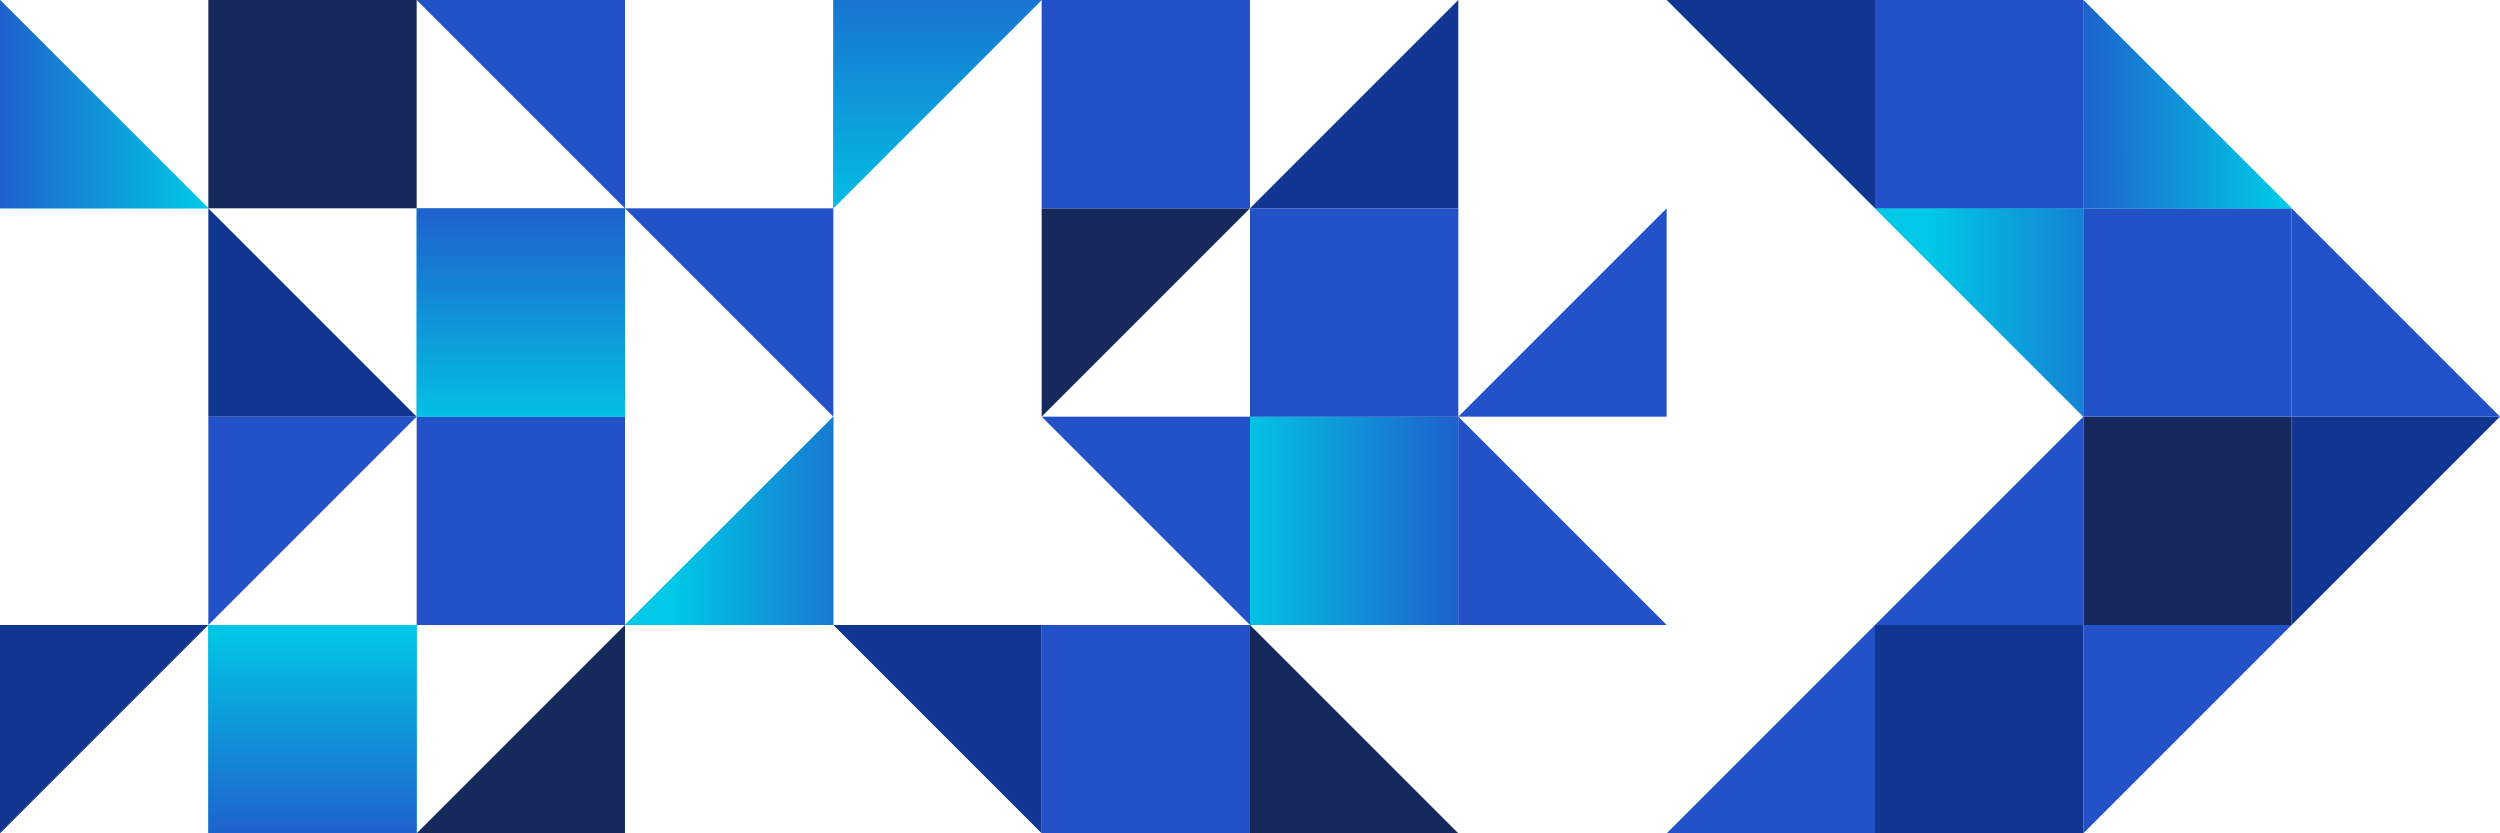
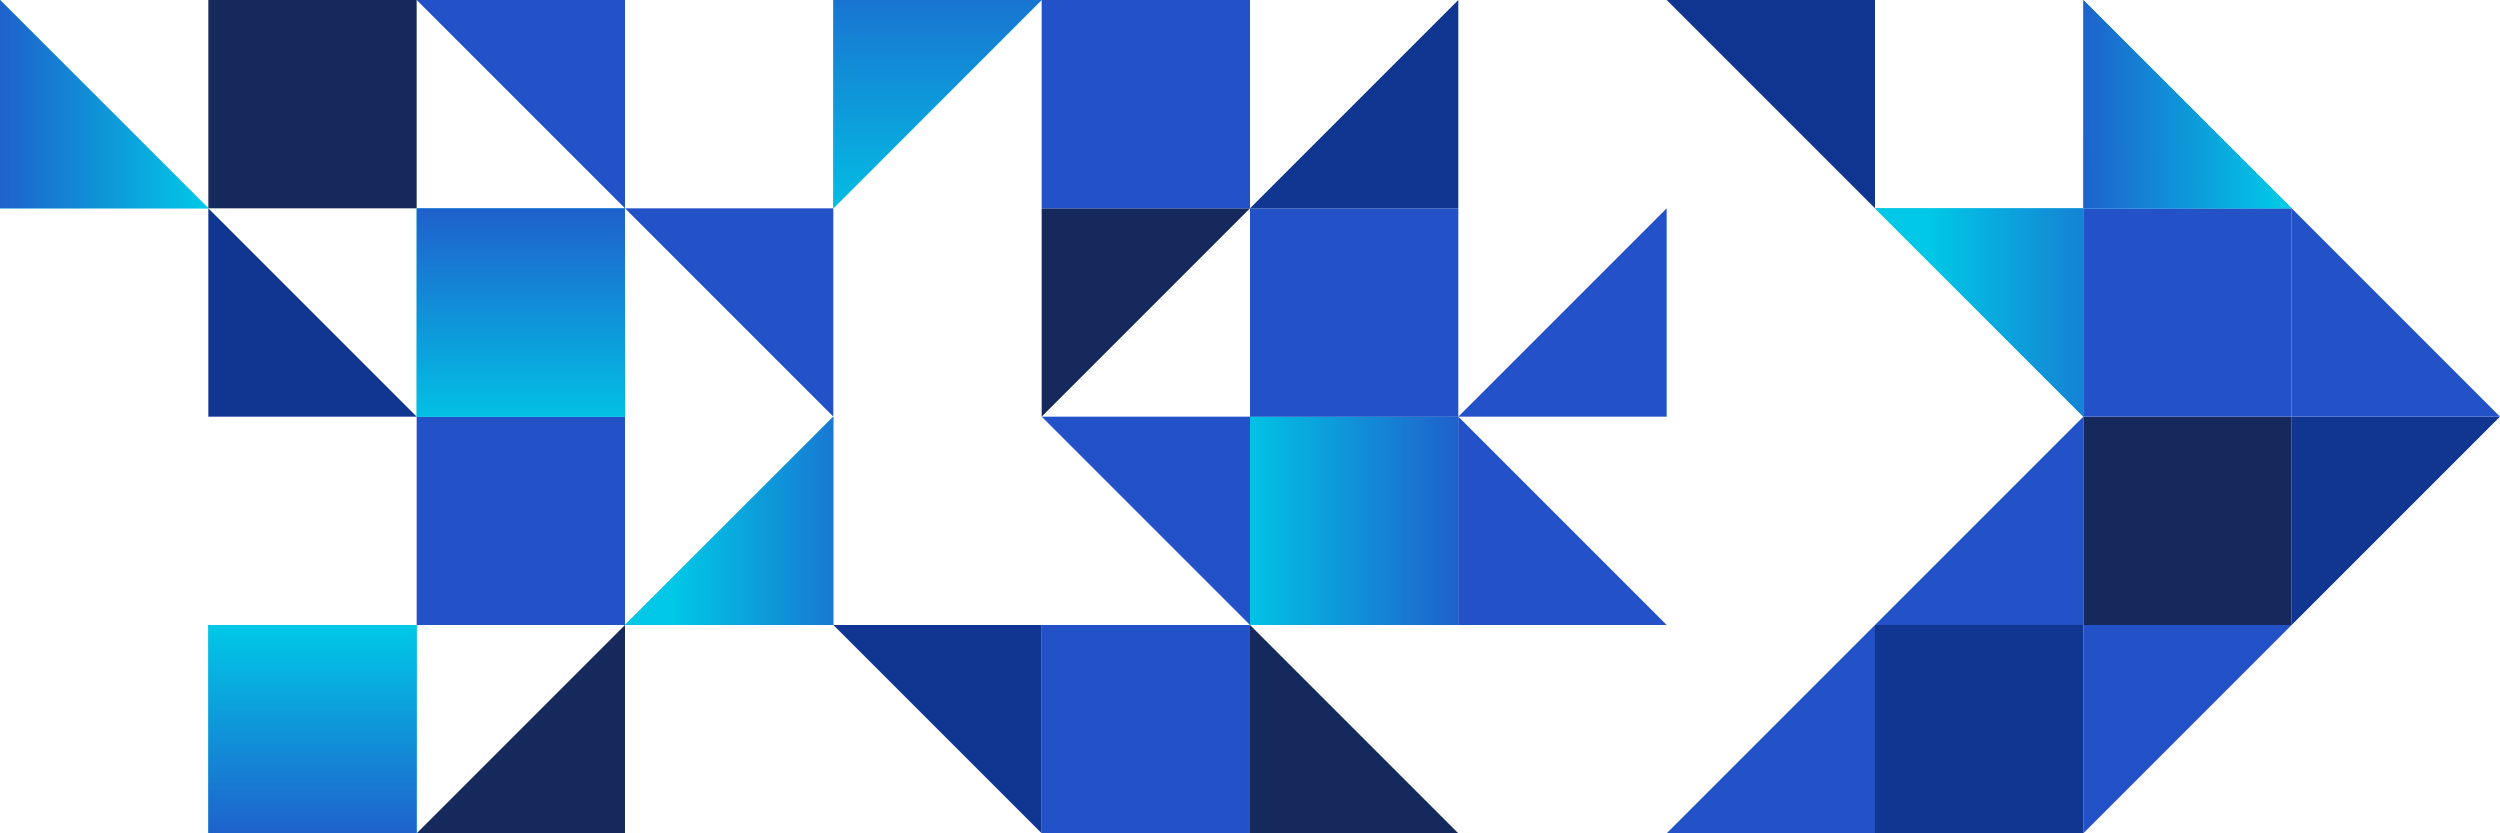
<svg xmlns="http://www.w3.org/2000/svg" width="1512" height="504" viewBox="0 0 1512 504" fill="none">
  <g clip-path="url(#clip0_2690_8788)">
    <path d="M126 629.992L378 629.992L378 377.992L126 629.992Z" fill="#15295C" />
  </g>
  <g clip-path="url(#clip1_2690_8788)">
    <path d="M378 503.992L378 251.992L126 251.992L378 503.992Z" fill="#2352C8" />
  </g>
  <g clip-path="url(#clip2_2690_8788)">
    <path d="M378 377.992L630 377.992L630 125.992L378 377.992Z" fill="#04BAE2" />
    <path d="M378 377.992L630 377.992L630 125.992L378 377.992Z" fill="url(#paint0_linear_2690_8788)" />
  </g>
  <g clip-path="url(#clip3_2690_8788)">
    <path d="M126 251.992L126 503.992L378 503.992L126 251.992Z" fill="#04BAE2" />
    <path d="M126 251.992L126 503.992L378 503.992L126 251.992Z" fill="url(#paint1_linear_2690_8788)" />
  </g>
  <g clip-path="url(#clip4_2690_8788)">
    <path d="M378 125.992L126 125.992L126 377.992L378 125.992Z" fill="#2352C8" />
  </g>
  <g clip-path="url(#clip5_2690_8788)">
-     <path d="M126 377.992L-126 377.992L-126 629.992L126 377.992Z" fill="#113692" />
-   </g>
+     </g>
  <g clip-path="url(#clip6_2690_8788)">
    <path d="M378 377.992L126 377.992L126 125.992L378 377.992Z" fill="#113692" />
  </g>
  <g clip-path="url(#clip7_2690_8788)">
    <path d="M252 -126.008L252 125.992L9.01507e-06 125.992L252 -126.008Z" fill="#15295C" />
  </g>
  <g clip-path="url(#clip8_2690_8788)">
    <path d="M126 125.992L-126 125.992L-126 -126.008L126 125.992Z" fill="#04BAE2" />
    <path d="M126 125.992L-126 125.992L-126 -126.008L126 125.992Z" fill="url(#paint2_linear_2690_8788)" />
  </g>
  <g clip-path="url(#clip9_2690_8788)">
    <path d="M252 377.992L252 125.992L504 125.992L252 377.992Z" fill="#04BAE2" />
    <path d="M252 377.992L252 125.992L504 125.992L252 377.992Z" fill="url(#paint3_linear_2690_8788)" />
  </g>
  <g clip-path="url(#clip10_2690_8788)">
    <path d="M126 -126.008L378 -126.008L378 125.992L126 -126.008Z" fill="#2352C8" />
  </g>
  <g clip-path="url(#clip11_2690_8788)">
    <path d="M378 125.992L630 125.992L630 377.992L378 125.992Z" fill="#2352C8" />
  </g>
  <g clip-path="url(#clip12_2690_8788)">
    <path d="M630 251.992L630 503.992L882 503.992L630 251.992Z" fill="#15295C" />
  </g>
  <g clip-path="url(#clip13_2690_8788)">
    <path d="M1512 251.992L1260 251.992L1260 503.992L1512 251.992Z" fill="#2352C8" />
  </g>
  <g clip-path="url(#clip14_2690_8788)">
    <path d="M630 377.992L882 377.992L882 125.992L630 377.992Z" fill="#113692" />
    <path d="M630 377.992L882 377.992L882 125.992L630 377.992Z" fill="url(#paint4_linear_2690_8788)" />
  </g>
  <g clip-path="url(#clip15_2690_8788)">
    <path d="M1512 251.992L1260 251.992L1260 503.992L1512 251.992Z" fill="#15295C" />
  </g>
  <g clip-path="url(#clip16_2690_8788)">
    <path d="M882 251.992L882 503.992L1134 503.992L882 251.992Z" fill="#2352C8" />
  </g>
  <g clip-path="url(#clip17_2690_8788)">
    <path d="M1512 251.992L1260 251.992L1260 503.992L1512 251.992Z" fill="#113692" />
  </g>
  <g clip-path="url(#clip18_2690_8788)">
    <path d="M882 377.992L630 377.992L630 629.992L882 377.992Z" fill="#2352C8" />
  </g>
  <g clip-path="url(#clip19_2690_8788)">
    <path d="M1008 503.992L1260 503.992L1260 251.992L1008 503.992Z" fill="#113692" />
  </g>
  <g clip-path="url(#clip20_2690_8788)">
    <path d="M882 503.992L882 251.992L630 251.992L882 503.992Z" fill="#2352C8" />
  </g>
  <g clip-path="url(#clip21_2690_8788)">
    <path d="M1008 503.992L1260 503.992L1260 251.992L1008 503.992Z" fill="#2352C8" />
  </g>
  <g clip-path="url(#clip22_2690_8788)">
    <path d="M1008 503.992L1260 503.992L1260 251.992L1008 503.992Z" fill="#2352C8" />
  </g>
  <g clip-path="url(#clip23_2690_8788)">
    <path d="M630 503.992L630 251.992L378 251.992L630 503.992Z" fill="#113692" />
  </g>
  <g clip-path="url(#clip24_2690_8788)">
    <path d="M1008 -0.008L1260 -0.008L1260 251.992L1008 -0.008Z" fill="#04BAE2" />
    <path d="M1008 -0.008L1260 -0.008L1260 251.992L1008 -0.008Z" fill="url(#paint5_linear_2690_8788)" />
  </g>
  <g clip-path="url(#clip25_2690_8788)">
    <path d="M504 377.992L504 125.992L756 125.992L504 377.992Z" fill="#15295C" />
  </g>
  <g clip-path="url(#clip26_2690_8788)">
-     <path d="M1008 -0.008L1260 -0.008L1260 251.992L1008 -0.008Z" fill="#2352C8" />
+     <path d="M1008 -0.008L1260 251.992L1008 -0.008Z" fill="#2352C8" />
  </g>
  <g clip-path="url(#clip27_2690_8788)">
    <path d="M882 125.992L630 125.992L630 -126.008L882 125.992Z" fill="#2352C8" />
  </g>
  <g clip-path="url(#clip28_2690_8788)">
    <path d="M1008 -0.008L1260 -0.008L1260 251.992L1008 -0.008Z" fill="#113692" />
  </g>
  <g clip-path="url(#clip29_2690_8788)">
    <path d="M504 125.992L504 -126.008L756 -126.008L504 125.992Z" fill="#04BAE2" />
    <path d="M504 125.992L504 -126.008L756 -126.008L504 125.992Z" fill="url(#paint6_linear_2690_8788)" />
  </g>
  <g clip-path="url(#clip30_2690_8788)">
    <path d="M630 125.992L882 125.992L882 377.992L630 125.992Z" fill="#2352C8" />
  </g>
  <g clip-path="url(#clip31_2690_8788)">
    <path d="M1512 251.992L1260 251.992L1260 -0.008L1512 251.992Z" fill="#2352C8" />
  </g>
  <g clip-path="url(#clip32_2690_8788)">
    <path d="M1008 -126.008L1008 125.992L756 125.992L1008 -126.008Z" fill="#113692" />
  </g>
  <g clip-path="url(#clip33_2690_8788)">
    <path d="M1512 251.992L1260 251.992L1260 -0.008L1512 251.992Z" fill="#04BAE2" />
    <path d="M1512 251.992L1260 251.992L1260 -0.008L1512 251.992Z" fill="url(#paint7_linear_2690_8788)" />
  </g>
  <g clip-path="url(#clip34_2690_8788)">
    <path d="M1008 125.992L1008 377.992L756 377.992L1008 125.992Z" fill="#2352C8" />
  </g>
  <g clip-path="url(#clip35_2690_8788)">
    <path d="M1512 251.992L1260 251.992L1260 -0.008L1512 251.992Z" fill="#2352C8" />
  </g>
  <defs>
    <linearGradient id="paint0_linear_2690_8788" x1="407" y1="252.44" x2="610.5" y2="252.44" gradientUnits="userSpaceOnUse">
      <stop stop-color="#00C8E6" />
      <stop offset="0.711" stop-color="#2352C8" />
    </linearGradient>
    <linearGradient id="paint1_linear_2690_8788" x1="251.552" y1="232.517" x2="251.552" y2="522.993" gradientUnits="userSpaceOnUse">
      <stop offset="0.505" stop-color="#00C8E6" />
      <stop offset="1" stop-color="#2352C8" />
    </linearGradient>
    <linearGradient id="paint2_linear_2690_8788" x1="145.475" y1="0.44" x2="-145.001" y2="0.44" gradientUnits="userSpaceOnUse">
      <stop offset="0.076" stop-color="#00C8E6" />
      <stop offset="0.563" stop-color="#2352C8" />
    </linearGradient>
    <linearGradient id="paint3_linear_2690_8788" x1="377.552" y1="262.349" x2="377.552" y2="106.992" gradientUnits="userSpaceOnUse">
      <stop stop-color="#00C8E6" />
      <stop offset="1" stop-color="#2352C8" />
    </linearGradient>
    <linearGradient id="paint4_linear_2690_8788" x1="610.525" y1="252.44" x2="901.001" y2="252.44" gradientUnits="userSpaceOnUse">
      <stop offset="0.475" stop-color="#00C8E6" />
      <stop offset="1" stop-color="#2352C8" />
    </linearGradient>
    <linearGradient id="paint5_linear_2690_8788" x1="1166.5" y1="125.849" x2="1345.5" y2="125.849" gradientUnits="userSpaceOnUse">
      <stop stop-color="#00C8E6" />
      <stop offset="0.876" stop-color="#2352C8" />
    </linearGradient>
    <linearGradient id="paint6_linear_2690_8788" x1="629.552" y1="145.468" x2="629.552" y2="-145.008" gradientUnits="userSpaceOnUse">
      <stop stop-color="#00C8E6" />
      <stop offset="0.711" stop-color="#2352C8" />
    </linearGradient>
    <linearGradient id="paint7_linear_2690_8788" x1="1379.5" y1="125.849" x2="1241" y2="126.44" gradientUnits="userSpaceOnUse">
      <stop stop-color="#00C8E6" />
      <stop offset="1" stop-color="#2352C8" />
    </linearGradient>
    <clipPath id="clip0_2690_8788">
      <rect width="126" height="126" fill="white" transform="translate(378 503.992) rotate(180)" />
    </clipPath>
    <clipPath id="clip1_2690_8788">
      <rect width="126" height="126" fill="white" transform="translate(378 251.992) rotate(90)" />
    </clipPath>
    <clipPath id="clip2_2690_8788">
      <rect width="126" height="126" fill="white" transform="translate(504 377.992) rotate(180)" />
    </clipPath>
    <clipPath id="clip3_2690_8788">
      <rect width="126" height="126" fill="white" transform="translate(252 377.992) rotate(90)" />
    </clipPath>
    <clipPath id="clip4_2690_8788">
-       <rect width="126" height="126" fill="white" transform="translate(252 377.992) rotate(180)" />
-     </clipPath>
+       </clipPath>
    <clipPath id="clip5_2690_8788">
      <rect width="126" height="126" fill="white" transform="translate(126 503.992) rotate(180)" />
    </clipPath>
    <clipPath id="clip6_2690_8788">
      <rect width="126" height="126" fill="white" transform="matrix(1 -2.09537e-09 -2.09537e-09 -1 126 251.992)" />
    </clipPath>
    <clipPath id="clip7_2690_8788">
      <rect width="126" height="126" fill="white" transform="matrix(-2.09537e-09 -1 -1 2.09537e-09 252 125.992)" />
    </clipPath>
    <clipPath id="clip8_2690_8788">
      <rect width="126" height="126" fill="white" transform="matrix(1 -2.09537e-09 -2.09537e-09 -1 0 125.992)" />
    </clipPath>
    <clipPath id="clip9_2690_8788">
      <rect width="126" height="126" fill="white" transform="matrix(-2.09537e-09 -1 -1 2.09537e-09 378 251.992)" />
    </clipPath>
    <clipPath id="clip10_2690_8788">
      <rect width="126" height="126" fill="white" transform="matrix(1 2.72413e-07 2.72413e-07 -1 252 125.992)" />
    </clipPath>
    <clipPath id="clip11_2690_8788">
      <rect width="126" height="126" fill="white" transform="matrix(1 2.72413e-07 2.72413e-07 -1 378 251.992)" />
    </clipPath>
    <clipPath id="clip12_2690_8788">
      <rect width="126" height="126" fill="white" transform="translate(756 503.992) rotate(-90)" />
    </clipPath>
    <clipPath id="clip13_2690_8788">
      <rect width="126" height="126" fill="white" transform="translate(1260 377.992)" />
    </clipPath>
    <clipPath id="clip14_2690_8788">
      <rect width="126" height="126" fill="white" transform="translate(882 377.992) rotate(180)" />
    </clipPath>
    <clipPath id="clip15_2690_8788">
      <rect width="126" height="126" fill="white" transform="translate(1260 251.992)" />
    </clipPath>
    <clipPath id="clip16_2690_8788">
      <rect width="126" height="126" fill="white" transform="translate(882 377.992) rotate(-90)" />
    </clipPath>
    <clipPath id="clip17_2690_8788">
      <rect width="126" height="126" fill="white" transform="translate(1386 251.992)" />
    </clipPath>
    <clipPath id="clip18_2690_8788">
      <rect width="126" height="126" fill="white" transform="translate(756 503.992) rotate(180)" />
    </clipPath>
    <clipPath id="clip19_2690_8788">
      <rect width="126" height="126" fill="white" transform="translate(1134 377.992)" />
    </clipPath>
    <clipPath id="clip20_2690_8788">
      <rect width="126" height="126" fill="white" transform="translate(630 377.992) rotate(-90)" />
    </clipPath>
    <clipPath id="clip21_2690_8788">
      <rect width="126" height="126" fill="white" transform="translate(1134 251.992)" />
    </clipPath>
    <clipPath id="clip22_2690_8788">
      <rect width="126" height="126" fill="white" transform="translate(1008 377.992)" />
    </clipPath>
    <clipPath id="clip23_2690_8788">
      <rect width="126" height="126" fill="white" transform="translate(504 503.992) rotate(-90)" />
    </clipPath>
    <clipPath id="clip24_2690_8788">
      <rect width="126" height="126" fill="white" transform="matrix(-1 2.09537e-09 2.09537e-09 1 1260 125.992)" />
    </clipPath>
    <clipPath id="clip25_2690_8788">
      <rect width="126" height="126" fill="white" transform="matrix(2.09537e-09 1 1 -2.09537e-09 630 125.992)" />
    </clipPath>
    <clipPath id="clip26_2690_8788">
      <rect width="126" height="126" fill="white" transform="matrix(-1 0 0 1 1260 -0.008)" />
    </clipPath>
    <clipPath id="clip27_2690_8788">
      <rect width="126" height="126" fill="white" transform="matrix(1 -2.09537e-09 -2.09537e-09 -1 630 125.992)" />
    </clipPath>
    <clipPath id="clip28_2690_8788">
      <rect width="126" height="126" fill="white" transform="matrix(-1 2.09537e-09 2.09537e-09 1 1134 -0.008)" />
    </clipPath>
    <clipPath id="clip29_2690_8788">
      <rect width="126" height="126" fill="white" transform="matrix(2.09537e-09 1 1 -2.09537e-09 504 -0.008)" />
    </clipPath>
    <clipPath id="clip30_2690_8788">
      <rect width="126" height="126" fill="white" transform="matrix(1 -2.09537e-09 -2.09537e-09 -1 756 251.992)" />
    </clipPath>
    <clipPath id="clip31_2690_8788">
      <rect width="126" height="126" fill="white" transform="matrix(-1 0 0 1 1386 125.992)" />
    </clipPath>
    <clipPath id="clip32_2690_8788">
      <rect width="126" height="126" fill="white" transform="matrix(-2.72413e-07 1 1 2.72413e-07 756 -0.008)" />
    </clipPath>
    <clipPath id="clip33_2690_8788">
      <rect width="126" height="126" fill="white" transform="matrix(-1 -2.72413e-07 -2.72413e-07 1 1386 -0.008)" />
    </clipPath>
    <clipPath id="clip34_2690_8788">
      <rect width="126" height="126" fill="white" transform="matrix(-2.72413e-07 1 1 2.72413e-07 882 125.992)" />
    </clipPath>
    <clipPath id="clip35_2690_8788">
      <rect width="126" height="126" fill="white" transform="matrix(-1 -2.72413e-07 -2.72413e-07 1 1512 125.992)" />
    </clipPath>
  </defs>
</svg>